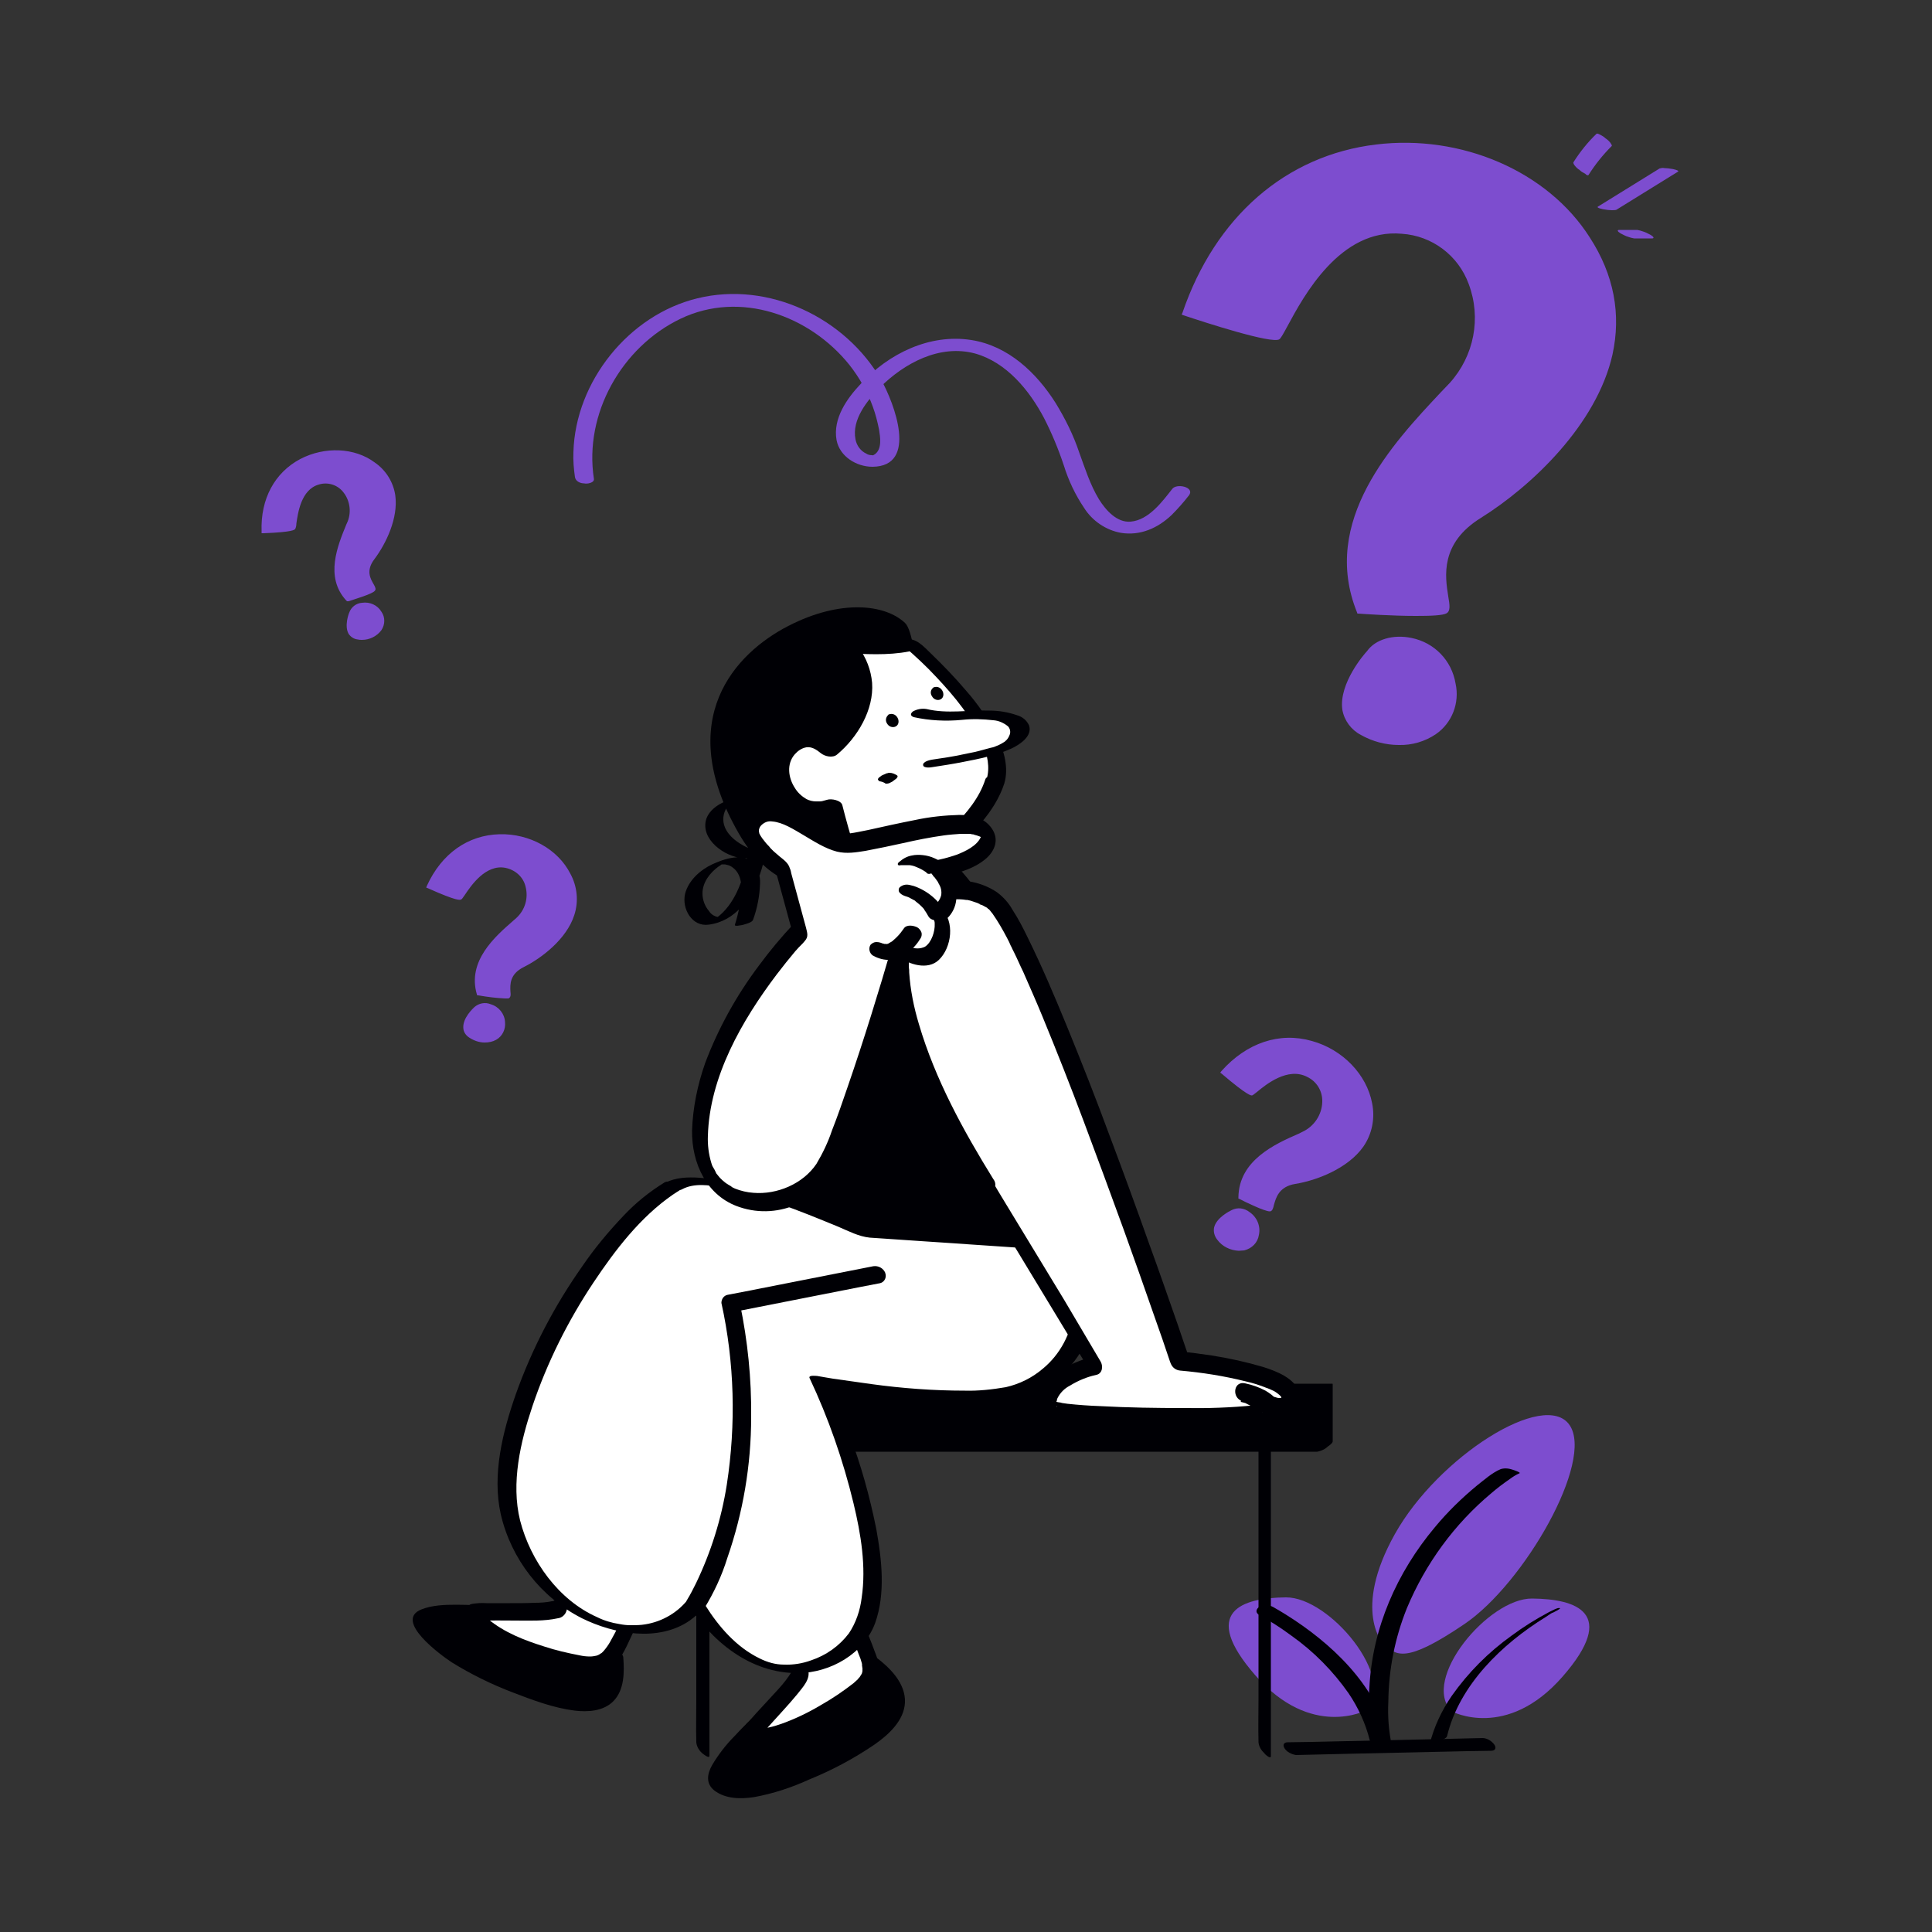
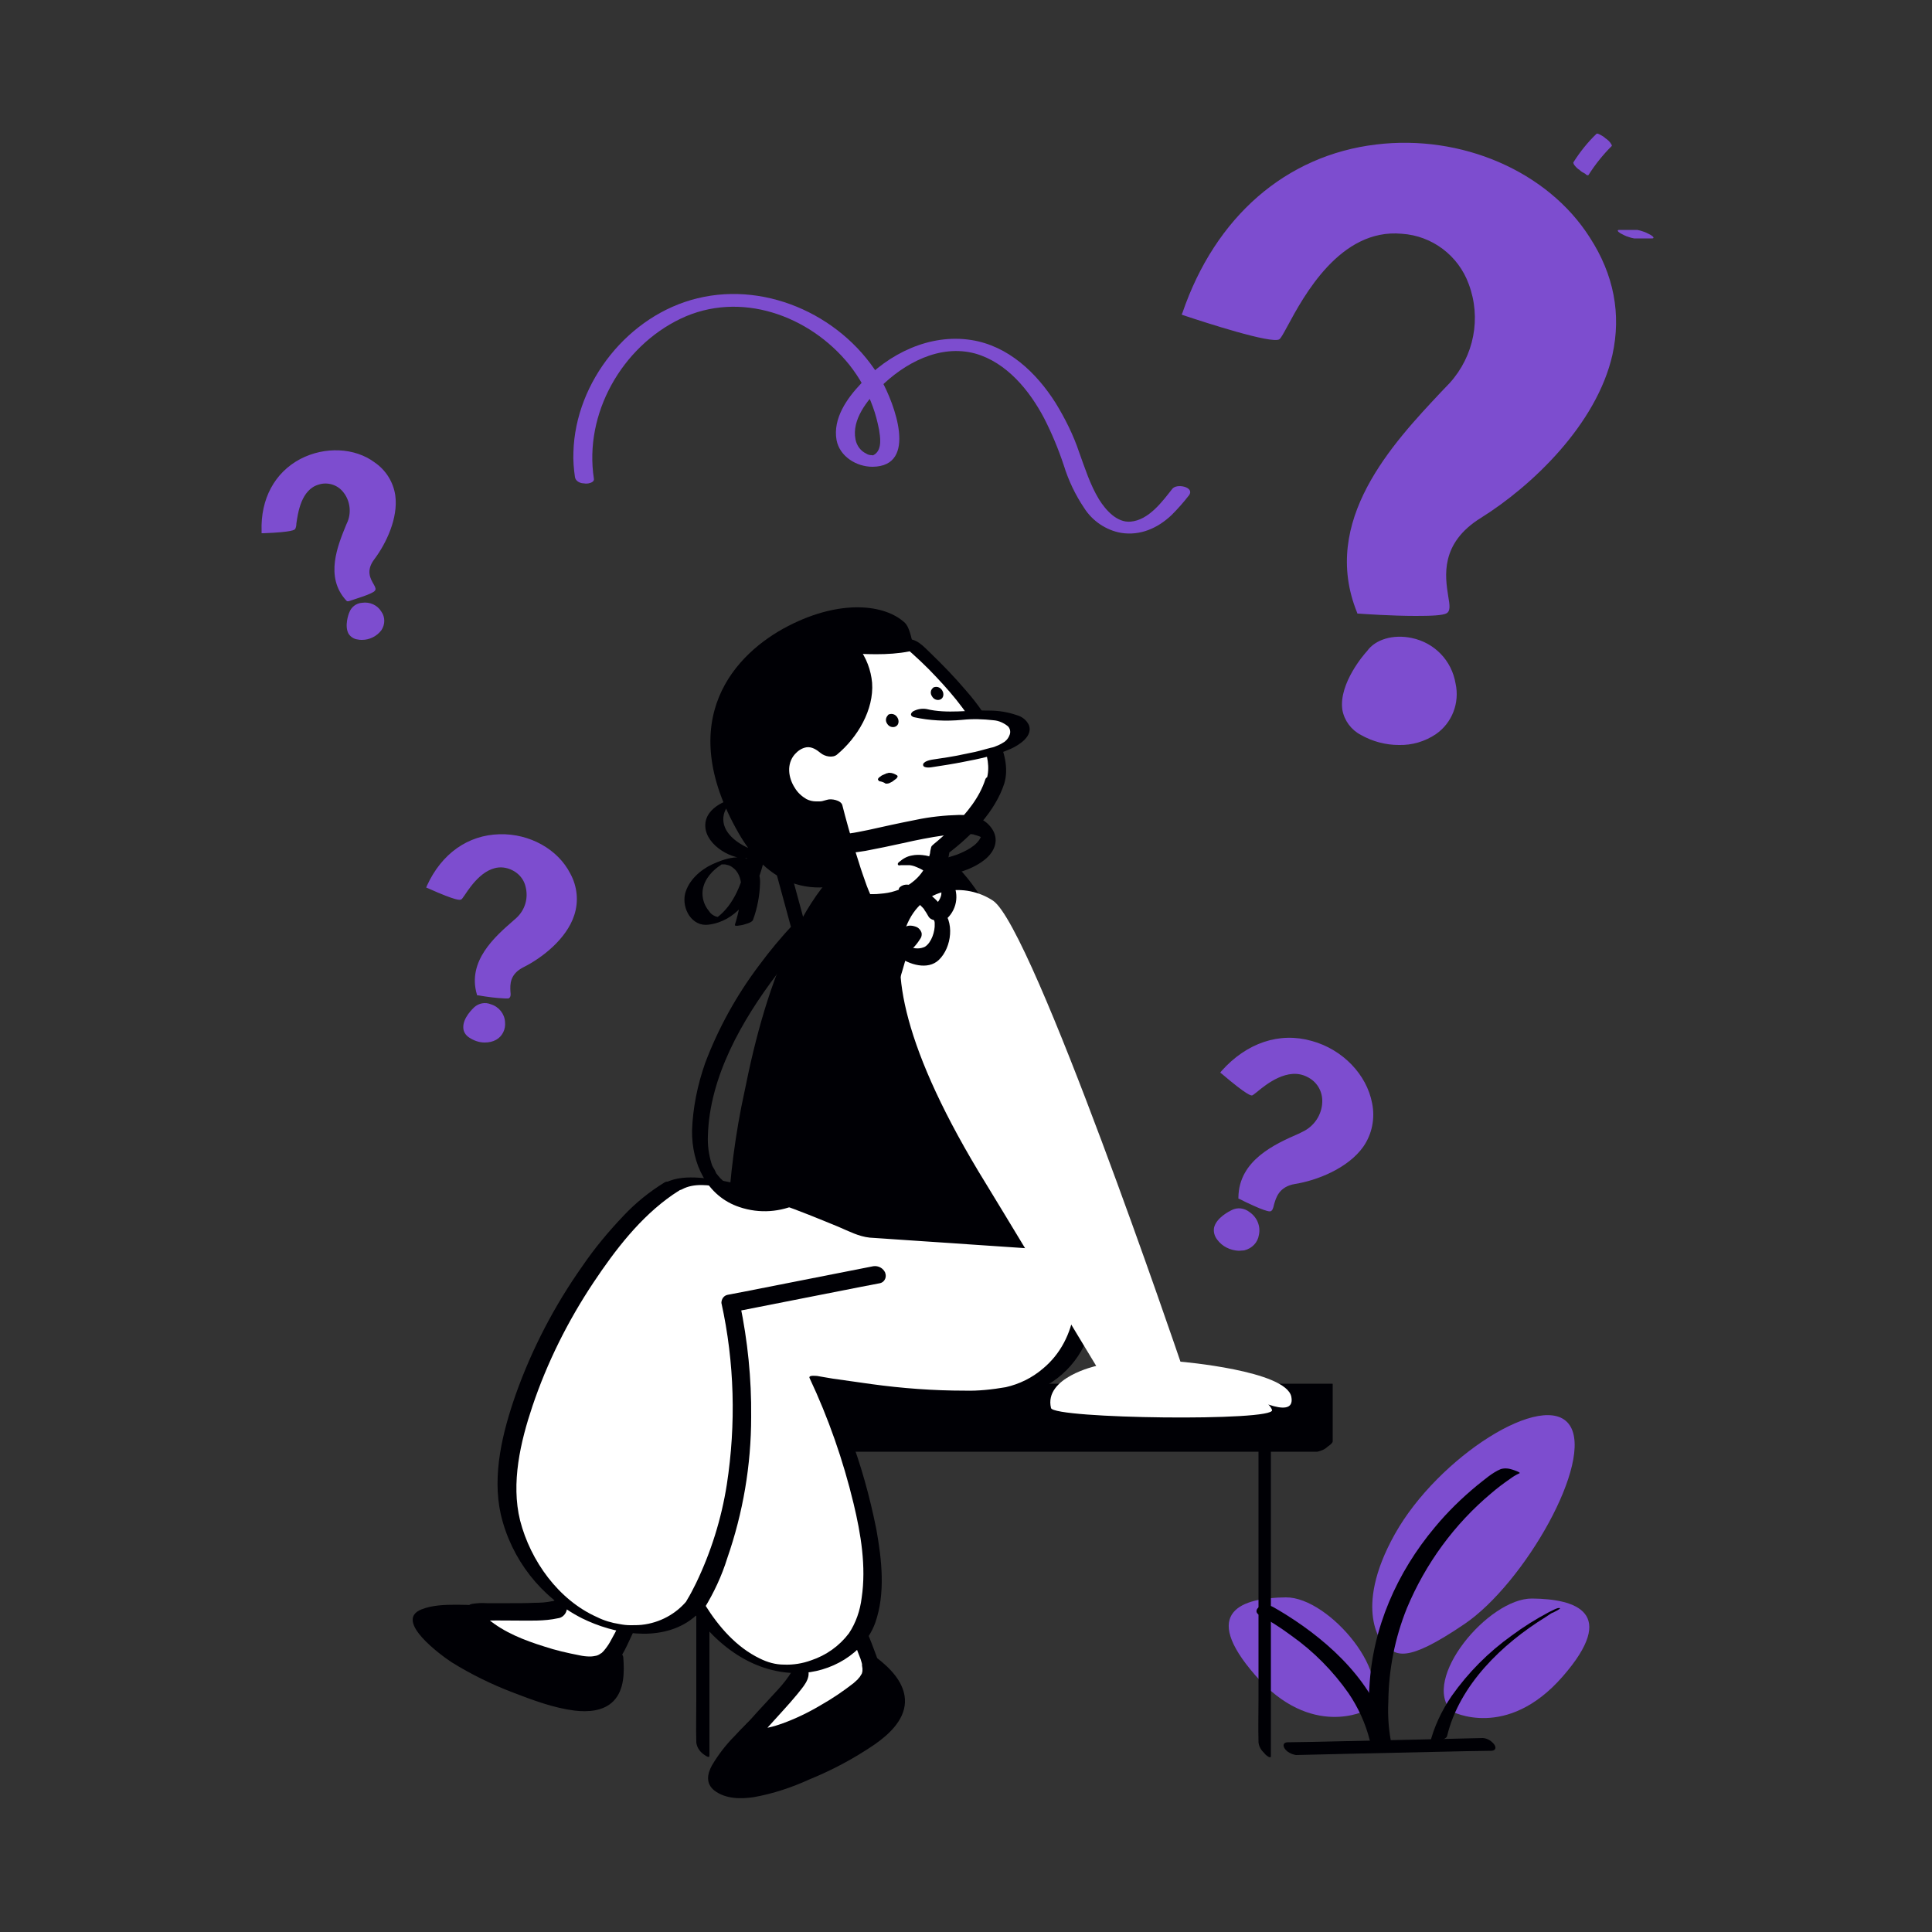
<svg xmlns="http://www.w3.org/2000/svg" transform="scale(1)" version="1.1" id="dmYUitE7WX" x="0px" y="0px" viewBox="0 0 500 500" xml:space="preserve" class="pbimage_pbimage__wrapper__image__0LEis false">
  <rect x="0" y="0" width="500" height="500" fill="#333333" stroke="none" />
  <title>Question</title>
  <style type="text/css"> .st0{fill:#59BE4C;} .st1{fill:#000005;} .st2{fill:#FFFFFF;}
 .st2{fill:#FFFFFF;}
 .st1{fill:#000005;}
 .st0{fill:#7d4dcf;}</style>
  <g id="plant">
    <path class="st0" d="M358.1,425.6c0,0-8.3-8.6,2.9-28.6s38.8-37.5,45.2-28.2s-11.7,41-27.2,51.5S361.4,428.3,358.1,425.6z" fill="#7d4dcf" />
    <path class="st0" d="M353.6,442.6c0,0-14.2,7.6-28.7-9s-3.4-20.1,7.9-20.2S361.6,434.4,353.6,442.6z" fill="#7d4dcf" />
    <path class="st1" d="M388.4,380.2c-2.2,0.9-4.3,2.8-6.1,4.2c-4,3.3-7.7,6.9-11,10.9c-9.8,11.7-16.1,26-16.9,41.3   c-0.4,4.8-0.1,9.7,0.8,14.5c0.3,1.2,5,0.9,5,0.7c-0.8-3.8-1.1-7.6-0.9-11.5c0.1-8.3,1.7-16.4,4.8-24.1   c4.8-11.5,12.3-21.8,21.9-29.8c1.5-1.3,3.1-2.5,4.7-3.6c0.8-0.6,1.6-1.1,2.5-1.5c0.6-0.2-1.6-0.9-1.6-0.9   C390.5,380,389.4,379.9,388.4,380.2L388.4,380.2z" fill="#000005" />
    <path class="st1" d="M325.8,417.9c2.9,1.6,5.7,3.4,8.4,5.4c5.8,4.1,10.8,9.2,14.8,14.9c2.5,3.7,4.4,7.8,5.5,12.2   c0.4,1.8,5.4,1.6,4.9-0.6c-3.4-13.9-15-24.7-26.7-32c-1-0.6-2.1-1.3-3.2-1.9c-1.1-0.6-2.4-0.7-3.5-0.1   C325.1,416.3,324.8,417.3,325.8,417.9L325.8,417.9z" fill="#000005" />
    <path class="st0" d="M375.7,442.9c0,0,14.2,7.6,28.7-9s3.4-20.1-7.9-20.2S367.6,434.7,375.7,442.9z" fill="#7d4dcf" />
    <path class="st1" d="M400.9,417.2c-3.4,1.8-6.6,3.8-9.7,6.1c-6,4.3-11.2,9.5-15.5,15.6c-2.6,3.8-4.6,8-5.7,12.5   c0,0,2.2-0.7,2.4-0.8c0.5-0.2,2-0.7,2.1-1.3c3.2-13.3,14.3-23.9,25.5-30.8l1.2-0.8l0.5-0.3c0.5-0.3-0.3,0.2,0.1,0s1.4-0.7,0.4-0.2   c0.2-0.1,1.8-0.9,1.5-1C403.2,415.9,401.4,417,400.9,417.2L400.9,417.2z" fill="#000005" />
    <path class="st1" d="M335.4,454.2l17-0.4l27.2-0.6l6.3-0.1c1,0,1.4-0.6,0.9-1.5c-0.7-1-1.8-1.7-3-1.8l-17,0.4l-27.2,0.6l-6.3,0.1   c-1,0-1.4,0.6-0.9,1.5C333,453.4,334.2,454,335.4,454.2L335.4,454.2z" fill="#000005" />
  </g>
  <g id="question">
    <g id="question-mark">
      <path class="st0" d="M68.1,137.4c0,0,7.4-0.3,7.8-0.9s0.3-10,6.4-11.7s10.3,5,8.1,10.2s-6.2,13.8-0.5,20c0,0,6-1.8,6.6-2.6    s-3.6-3.7-0.2-8.2s10.1-17,0.2-24.3S67.5,118.4,68.1,137.4z" />
      <path class="st0" d="M89.8,155.6l-0.2-0.2c-5.6-6.1-2.2-14.2,0-19.6l0.4-0.9c1-2.6,0.5-5.6-1.3-7.7c-1.5-1.8-4-2.5-6.2-1.8    c-4.6,1.3-5.4,7.4-5.8,10.1c0,0.5-0.1,1-0.3,1.4c-0.2,0.2-0.5,0.8-8.2,1.1h-0.5v-0.5c-0.3-8.4,3.4-15.2,10-18.7    c6.3-3.3,14.1-3,19.3,0.9c2.9,2,4.8,5.1,5.3,8.5c0.8,5.9-2.4,12.5-5.4,16.5c-2.3,3-1,5.1-0.2,6.5c0.4,0.7,0.7,1.3,0.3,1.7    c-0.6,0.8-5,2.1-6.8,2.7L89.8,155.6z M84.2,124.1c2,0,3.9,0.9,5.2,2.4c2.1,2.4,2.7,5.8,1.5,8.8l-0.4,0.9    c-2.1,5.1-5.3,12.7-0.4,18.3c2.1-0.6,4.1-1.3,6-2.2c-0.1-0.2-0.2-0.5-0.3-0.7c-0.8-1.4-2.4-4.1,0.3-7.6c2.9-3.8,6-10.1,5.2-15.7    c-0.5-3.2-2.2-6-4.9-7.8c-4.9-3.6-12.3-4-18.2-0.8c-6.2,3.2-9.6,9.5-9.5,17.3c2.3,0,4.7-0.3,7-0.7c0-0.1,0.1-0.6,0.1-0.9    c0.4-2.8,1.2-9.4,6.5-10.9C82.9,124.2,83.5,124.1,84.2,124.1z" />
      <path class="st0" d="M90.8,158.6c0,0-2.2,5.7,1.8,6.4s7.7-2.9,5.6-6.4S91.4,156.4,90.8,158.6z" />
      <path class="st0" d="M93.7,165.6c-0.4,0-0.7,0-1.1-0.1c-1-0.1-1.9-0.7-2.4-1.5c-1.1-2,0-5.1,0.2-5.5c0.5-1.4,1.8-2.4,3.3-2.5    c2-0.3,4,0.6,5,2.3c1,1.4,1,3.3,0,4.8C97.5,164.7,95.6,165.6,93.7,165.6z M94.5,156.9c-0.2,0-0.4,0-0.7,0c-1.1,0.1-2,0.8-2.5,1.8    v0.1c0,0-1.2,3-0.2,4.6c0.4,0.6,1,1,1.7,1.1c1.9,0.3,3.9-0.4,5-2c0.8-1.1,0.8-2.6,0-3.7C97.1,157.6,95.8,156.9,94.5,156.9    L94.5,156.9z" />
      <path class="st0" d="M316.6,277.5c0,0,6.5,5.7,7.4,5.5s8.2-8.2,14.7-4.8s4.7,12.4-1.2,15.1s-16.2,6.8-16.3,16.6    c0,0,6.6,3.2,7.6,3.1s-0.1-6,6.5-7.1s22.1-6.3,19.5-20.4S331.2,260.9,316.6,277.5z" />
      <path class="st0" d="M328.6,313.5c-1.3,0-6.3-2.4-7.8-3.2l-0.3-0.1v-0.3c0.1-9.6,9.4-13.8,15.6-16.5l1-0.5c3-1.4,5-4.4,5.1-7.7    c0.1-2.8-1.4-5.3-3.9-6.5c-5-2.6-10.6,1.9-13,3.9c-0.8,0.6-1.1,0.9-1.3,0.9s-1,0.2-7.8-5.6l-0.4-0.3l0.3-0.4    c6.5-7.3,15-10.2,23.4-7.8c8,2.2,14.2,8.7,15.6,16.1c0.8,3.9,0,8-2.3,11.3c-4,5.6-12,8.7-17.6,9.6c-4.3,0.7-5,3.7-5.5,5.4    c-0.2,0.9-0.4,1.6-1,1.7L328.6,313.5z M321.6,309.6c2.2,1.2,4.6,2.2,7,2.9c0.1-0.3,0.2-0.6,0.3-0.9c0.5-1.9,1.3-5.4,6.3-6.2    c5.5-0.9,13.2-3.9,17-9.2c2.2-3.1,2.9-6.9,2.1-10.6c-1.3-7-7.3-13.2-14.9-15.3c-7.9-2.2-15.9,0.4-22,7.1c2,1.9,4.2,3.5,6.5,5    c0.2-0.1,0.5-0.4,0.9-0.7c2.6-2.1,8.5-7,14.1-4c2.8,1.4,4.5,4.3,4.4,7.5c-0.1,3.7-2.3,7-5.7,8.6l-1.1,0.5    C330.7,296.9,321.9,300.9,321.6,309.6L321.6,309.6z" />
      <path class="st0" d="M318.9,313.6c0,0-6.5,3-3.5,6.9s8.9,3.6,9.8-1S321.2,312.1,318.9,313.6z" />
      <path class="st0" d="M320.6,323.7c-2.2-0.1-4.3-1.1-5.6-2.9c-0.7-0.9-1-2-0.8-3.1c0.6-2.6,4.1-4.3,4.5-4.5    c1.5-0.8,3.3-0.6,4.7,0.5c1.9,1.3,2.9,3.6,2.4,5.9c-0.3,2-1.8,3.5-3.8,4C321.5,323.6,321.1,323.7,320.6,323.7z M320.4,313.7    c-0.4,0-0.9,0.1-1.2,0.3h0c0,0-3.4,1.6-3.9,3.8c-0.2,0.8,0,1.7,0.6,2.3c1.3,1.9,3.6,2.8,5.9,2.4c1.6-0.3,2.7-1.6,3-3.2    c0.4-1.9-0.3-3.8-1.9-4.9C322.1,314,321.3,313.7,320.4,313.7L320.4,313.7z" />
      <path class="st0" d="M111.1,229.4c0,0,7.4,3.3,8.1,2.9s5-9.5,11.8-8.2c6.8,1.3,7.6,9.8,3,13.8s-12.7,10.4-10.1,19.2    c0,0,6.7,1.1,7.6,0.7s-1.7-5.4,3.8-8.1s18-11.6,11.9-23.4S119.7,210.7,111.1,229.4z" />
      <path class="st0" d="M130.7,258.4c-2.3-0.1-4.6-0.4-6.9-0.8l-0.3,0l-0.1-0.3c-2.5-8.6,4.7-14.9,9.4-19l0.8-0.7    c2.3-2.1,3.2-5.2,2.4-8.2c-0.6-2.5-2.7-4.3-5.2-4.8c-5.1-1-8.9,4.6-10.5,7c-0.6,0.8-0.7,1.1-1,1.2s-0.9,0.5-8.5-2.9l-0.5-0.2    l0.2-0.5c3.8-8.3,10.6-13.1,18.8-13.3c7.8-0.2,15.1,3.9,18.3,10.2c1.8,3.3,2.2,7.2,1,10.8c-2,6.1-8.3,11-13.1,13.4    c-3.6,1.8-3.5,4.5-3.4,6.3c0.1,0.9,0.1,1.5-0.5,1.8C131.3,258.4,131,258.4,130.7,258.4z M124.3,256.7c2.3,0.5,4.6,0.7,7,0.7    c0-0.3,0-0.6,0-0.9c-0.1-1.8-0.3-5.1,3.9-7.2c4.6-2.3,10.7-7,12.6-12.8c1.1-3.3,0.7-6.9-0.9-10c-3.1-5.9-10-9.8-17.4-9.6    c-7.6,0.2-14,4.6-17.7,12.3c2.3,1.1,4.7,2,7.2,2.7c0.1-0.2,0.4-0.5,0.6-0.9c1.7-2.6,5.8-8.5,11.5-7.4c2.9,0.5,5.3,2.6,6,5.5    c0.9,3.3-0.2,6.9-2.7,9.2l-0.8,0.7C129,242.9,122.2,248.9,124.3,256.7z" />
      <path class="st0" d="M123,261c0,0-4.9,4.4-1.3,7.1s8.9,0.9,8.5-3.6S124.6,259.1,123,261z" />
      <path class="st0" d="M125.4,269.8c-1.4,0-2.8-0.5-4-1.3c-0.9-0.6-1.5-1.5-1.5-2.6c-0.1-2.5,2.5-4.9,2.8-5.2    c1.2-1.1,2.9-1.4,4.3-0.8c2.1,0.6,3.6,2.5,3.7,4.6c0.2,1.9-0.7,3.7-2.3,4.6C127.5,269.6,126.5,269.8,125.4,269.8z M125.4,260.6    c-0.7,0-1.5,0.2-2,0.8l0,0c0,0-2.6,2.4-2.5,4.4c0.1,0.8,0.5,1.4,1.1,1.9c1.7,1.3,4,1.5,5.9,0.5c1.3-0.7,2-2.2,1.8-3.6    C129.6,262.3,127.7,260.5,125.4,260.6L125.4,260.6z" />
    </g>
    <g id="question-big">
      <g id="Question-big-2">
        <path class="st0" d="M306.5,81.2c0,0,22.5,7.5,24.3,6.2s12-29.3,32.1-27.4s24.9,26.4,12.7,39.4s-33.9,34-23.9,58.9     c0,0,20,1.4,22.5-0.1s-6.5-15.1,8.9-24.7s49.1-39.1,28-71.9S326,24.1,306.5,81.2z" />
        <path class="st0" d="M366.4,159.4c-6.1,0-13.5-0.5-14.8-0.6h-0.3l-0.1-0.3c-9.6-23.7,9.3-43.8,21.8-57.1l2.2-2.3     c6.3-7,8.2-16.8,4.9-25.6c-2.7-7.4-9.5-12.5-17.3-13c-16-1.5-25.5,16.3-29.6,23.9c-1.2,2.2-1.7,3.1-2.1,3.4     c-1.9,1.3-19.4-4.4-24.8-6.2l-0.5-0.2L306,81c8.5-24.9,26.8-40.8,50.1-43.6c22.1-2.7,44.4,6.9,55.3,24c6.3,9.7,8.2,19.9,5.9,30.4     c-4.1,18.1-20.9,34-34,42.2c-10.7,6.6-9.3,15.2-8.5,20.3c0.4,2.3,0.6,3.8-0.4,4.4S370.2,159.4,366.4,159.4z M352,157.9     c8,0.5,20.2,0.9,21.9-0.1c0.4-0.2,0.2-1.9-0.1-3.4c-0.8-5-2.3-14.3,8.9-21.3c13-8.1,29.6-23.8,33.6-41.6     c2.3-10.2,0.4-20.1-5.8-29.6c-10.8-16.7-32.6-26.2-54.4-23.5c-22.8,2.8-40.6,18.2-49.1,42.5c10.7,3.5,22.2,6.8,23.4,6.1     c0.7-1,1.3-2,1.8-3.1c4.2-7.8,14-26,30.6-24.4c8.2,0.6,15.3,5.9,18.2,13.6c3.4,9.1,1.4,19.4-5.1,26.6l-2.2,2.3     C361.5,115.1,343,134.8,352,157.9z" />
        <path class="st0" d="M354.2,168.8c0,0-13.1,14.4-1.7,21s26.2-0.1,23.8-12.8S358.4,162.6,354.2,168.8z" />
        <path class="st0" d="M362,192.8c-3.4,0-6.8-0.9-9.8-2.6c-2.5-1.3-4.3-3.7-4.8-6.5c-1-6.9,5.9-14.7,6.4-15.2     c2.1-3,6.7-4.4,11.5-3.4c5.9,1.2,10.4,5.8,11.4,11.8c1.1,5-0.9,10.2-5.1,13.1C368.8,191.9,365.4,192.9,362,192.8z M362.2,165.8     c-3.2,0-6.1,1.2-7.5,3.3v0.1c-0.1,0.1-7.2,7.9-6.2,14.4c0.4,2.5,2,4.6,4.3,5.8c5.9,3.4,13.3,3.4,18.3-0.2     c3.9-2.7,5.7-7.5,4.6-12.1c-0.9-5.5-5.2-9.9-10.6-11C364.1,165.8,363.1,165.7,362.2,165.8L362.2,165.8z" />
      </g>
    </g>
    <path class="st0" d="M411.1,45.3c1.7-2.7,3.7-5.2,6-7.5c0.2-0.2-0.3-0.7-0.3-0.8c-0.4-0.5-0.8-0.9-1.3-1.2c-0.4-0.4-0.9-0.7-1.5-1   c-0.2-0.1-0.6-0.3-0.8-0.2c-2.3,2.2-4.3,4.7-6,7.4c-0.1,0.2,0.2,0.7,0.3,0.8c0.4,0.5,0.8,0.9,1.3,1.2c0.4,0.4,0.9,0.7,1.5,1   C410.4,45.2,410.9,45.5,411.1,45.3L411.1,45.3z" />
-     <path class="st0" d="M418.3,54.3l16-9.9c0.4-0.3-1.5-0.7-1.7-0.7c-0.6-0.1-1.3-0.2-1.9-0.2c-0.4-0.1-0.8,0-1.2,0.1l-16,9.9   c-0.4,0.3,1.5,0.7,1.7,0.7c0.6,0.1,1.3,0.2,1.9,0.2C417.6,54.4,418,54.4,418.3,54.3L418.3,54.3z" />
    <path class="st0" d="M422.9,61.7h4.6c0.2,0,0.5,0,0.4-0.3c-0.1-0.1-0.2-0.3-0.3-0.3c-0.2-0.2-0.4-0.3-0.6-0.4   c-0.6-0.3-1.1-0.6-1.8-0.8c-0.5-0.2-1-0.3-1.5-0.4h-4.6c-0.2,0-0.5,0-0.4,0.3c0.1,0.1,0.2,0.3,0.3,0.3c0.2,0.2,0.4,0.3,0.6,0.4   c0.6,0.3,1.1,0.6,1.8,0.8C421.9,61.5,422.4,61.6,422.9,61.7z" />
    <path class="st0" d="M153.7,123.9c-2.6-16.8,7.2-34.1,22.4-41.4c15.4-7.4,33.4-0.9,43.7,11.9c2.6,3.3,4.7,7,6.1,10.9   c0.7,1.9,1.2,3.9,1.6,5.9c0.3,1.9,0.8,4.9-1,6.3c-0.1,0.1-0.5,0.3-0.5,0.3c-0.4,0.2-0.3,0.1-0.1,0c-0.7,0.2,0.2,0-0.2,0   c-0.5,0-1.1-0.1-1.5-0.4c-1.5-0.7-2.5-2.1-2.8-3.7c-1-5.1,3-10,6.3-13.4c6.3-6.3,15.5-11.3,24.7-8.8c8.1,2.3,14,9.5,17.8,16.7   c2,3.9,3.7,8,5.1,12.2c1.2,3.9,3,7.7,5.3,11.1c2.1,3.3,5.6,5.7,9.5,6.4c5,0.8,9.5-1.2,13.1-4.6c1.6-1.6,3.1-3.3,4.5-5.1   c1.6-2.1-3.1-3.2-4.3-1.7c-2.6,3.3-6.1,8.1-10.8,8.5c-3.5,0.3-6.4-2.9-8.2-5.8c-2.3-3.8-3.6-8-5.1-12.1c-1.5-4.5-3.6-8.7-6.1-12.8   c-5-7.9-12.3-14.8-21.8-16.3c-10.8-1.7-21.4,3.5-28.6,11.3c-3.6,3.8-7.3,9-6.3,14.6c0.8,4.2,5.1,6.9,9.3,6.9   c11.9-0.1,5.6-16.5,2.3-22.4c-9.3-16.2-29.2-25.7-47.6-21.2c-17.8,4.3-31.6,21.6-32.1,39.8c-0.1,2.2,0.1,4.4,0.4,6.5   c0.2,1.1,1.4,1.6,2.4,1.6C151.8,125.3,153.9,125,153.7,123.9L153.7,123.9z" />
  </g>
  <g id="character">
    <path class="st1" d="M328.9,454.5v-79.3c0-3.7,0.2-7.4,0-11c0-0.1,0-0.1,0-0.2c0-1.2-1.6-3.8-3-3.8H182.6c-0.6-0.1-1.3-0.1-1.9,0   h-0.2c-0.2,0-0.3,0.1-0.3,0.3v79.3c0,3.7-0.1,7.4,0,11v0.1c0.1,1.1,0.7,2.1,1.5,2.8c0.1,0.1,1.9,1.6,1.9,0.7v-89.1   c0-0.3,0.1-1,0-1.2c0,0,0-0.1,0-0.2l-0.3,0.3h139.5c1.9,0,3.8,0.1,5.7,0h0.2l-3-3.8v79.3c0,3.7-0.1,7.4,0,11v0.2   c0.1,1.1,0.7,2.1,1.5,2.8C327.2,453.9,328.9,455.4,328.9,454.5L328.9,454.5z" />
    <rect class="st1" x="164.6" y="359.5" width="178.2" height="14.6" />
    <path class="st1" d="M344.7,372.7H167.8c-0.3,0-0.7,0-1,0c-0.5,0.1-0.1-0.1-0.1,0.2c0.1-1.4,0.1-2.9,0-4.3v-10.2l-4,2.7h176.9   c0.3,0,0.7,0,1,0c0.5-0.1,0.1,0.1,0.1-0.2c-0.1,1.4-0.1,2.9,0,4.3v10.2c0,0.7,1.6-0.2,1.9-0.4c0.5-0.3,2.3-1.3,2.3-2v-14.7   c0-0.1,0-0.2-0.1-0.2c0,0-0.1,0-0.1,0h-171c-2.3,0-4.6,0-7,0h-0.3c-0.8,0.1-1.6,0.5-2.2,1c-0.4,0.3-1.8,1.1-1.8,1.7v14.6   c0,0.2,0,0.2,0.2,0.3h171c2.3,0,4.6,0,7,0h0.3c1-0.2,2-0.6,2.8-1.4C343.8,374.2,345.4,372.7,344.7,372.7z" />
    <path class="st1" d="M278.1,323c0,0-14.5-107.8-47.3-103.4s-42.2,96-40,101S271,335.3,278.1,323z" />
    <path class="st1" d="M280.4,322.1c-0.8-5.8-1.8-11.5-2.9-17.3c-2.3-12.5-5.2-24.9-8.8-37.1c-3.7-12.4-8.1-25.2-15.2-36.1   c-5.1-7.9-12.9-15.6-23.1-13.8c-11.9,2.1-19.7,13.4-24.7,23.5c-6.4,12.9-10.2,27.1-13,41.1c-2.4,10.9-3.8,22.1-4.4,33.2   c-0.1,1.5-0.1,3,0,4.5c0,1,0.3,1.9,1,2.5c1.1,0.8,2.3,1.3,3.5,1.7c2,0.6,4,1.1,6,1.6c13.4,2.7,26.9,4.3,40.5,4.8   c6.9,0.4,13.9,0.3,20.8-0.2c5-0.4,10.5-1,15.1-3.2c1.9-0.8,3.5-2.1,4.6-3.8c0.5-0.9,0.7-2-0.5-2.4c-1.2-0.2-2.5,0.3-3.2,1.3   c-0.1,0.1-0.2,0.3-0.2,0.4c-0.3,0.4-0.3,0.2,0,0c-0.1,0.1-0.2,0.2-0.4,0.4c-0.3,0.3-0.7,0.3,0,0c-0.3,0.2-0.6,0.4-1,0.6   c-0.6,0.4,0.2-0.1,0,0s-0.5,0.2-0.7,0.3c-0.4,0.2-0.9,0.4-1.3,0.5l-0.7,0.2c-0.1,0-0.6,0.2,0,0l-0.5,0.1c-1.2,0.3-2.3,0.6-3.5,0.8   c-6,1-12,1.4-18.1,1.2c-13.8-0.1-27.6-1.3-41.3-3.5c-4.6-0.6-9.1-1.7-13.6-3c-0.3-0.1-0.6-0.2-0.9-0.4l-0.4-0.2   c-0.4-0.2,0.4,0.2,0,0c-0.2-0.1-0.4-0.2-0.6-0.3c-0.4-0.2-0.2-0.2-0.1,0c-0.3-0.4,0,0.2,0,0.1c0-0.1,0-0.3-0.1-0.4   c-0.1-0.4-0.1-0.9-0.1-1.4c0-0.2,0-1.1,0-0.5v-1.1c0-0.8,0-1.7,0.1-2.5c0.1-2.1,0.3-4.3,0.5-6.4c0.5-5.7,1.3-11.4,2.2-17   c2.3-13.6,5.4-27.2,10.5-40.1c2.2-5.9,5.1-11.6,8.5-16.8c0.8-1.2,1.6-2.3,2.5-3.4c0.2-0.3,0.5-0.6,0.7-0.8s-0.4,0.4,0,0l0.3-0.4   c0.4-0.5,0.9-1,1.4-1.4s0.9-0.9,1.4-1.3l0.7-0.6c0.1-0.1,0.6-0.5,0,0l0.4-0.3c1-0.7,2-1.4,3.1-2c-0.7,0.4,0.2-0.1,0.3-0.1l0.8-0.3   c0.6-0.2,1.1-0.4,1.7-0.6c-0.7,0.2,0.2-0.1,0.4-0.1s0.6-0.1,0.8-0.2c0.6-0.1,1.2-0.2,1.8-0.3c-0.7,0.1,0.1,0,0.3,0s0.5,0,0.7,0   c0.5,0,1,0.1,1.5,0.1s-0.2-0.1,0.3,0l0.7,0.1c0.5,0.1,1,0.3,1.5,0.4s0.9,0.3,1.3,0.5s-0.1-0.1,0.4,0.2l0.8,0.4   c0.9,0.5,1.8,1.1,2.6,1.8c1.8,1.4,3.4,2.9,4.7,4.7c7.6,9.3,12.1,21.1,15.8,32.3c4,12.4,7.3,24.9,9.8,37.7c1.5,7.6,2.9,15.3,4.1,23   c0.1,0.4,0.1,0.8,0.2,1.1C276.2,326.3,280.7,324.2,280.4,322.1z" />
    <path class="st1" d="M141.1,420.4l-8.3-2.8c0,0-24.5-2.7-24.1,2.8s11.7,12.2,27.9,17.9s23.9,2.8,22.6-10.9L141.1,420.4z" />
    <path class="st1" d="M139.7,418.8l-7.7-2.6c-1.4-0.4-2.8-0.5-4.2-0.5c-3.2-0.2-6.5-0.4-9.7-0.4c-3,0-6.2,0.1-9,1.2   c-7.4,2.9,5.2,12,7.8,13.7c5,3.1,10.3,5.7,15.8,7.8c5.2,2,10.5,4,16,4.7c3.4,0.4,7.5,0.2,10.1-2.5c2.8-2.9,2.8-7.5,2.5-11.3   c-0.1-1.1-2.1-2.5-3-2.9l-18.1-7c-0.8-0.3-1.1,0-0.6,0.7c0.7,1,1.6,1.8,2.7,2.2l18.1,7l-3-2.9c0.3,3.3,0.3,7.1-1.6,10   c-1.7,2.4-4.5,3.3-7.4,3.4c-4.3,0.1-8.7-1.2-12.8-2.6c-5.5-1.9-10.9-4.2-16.1-6.9c-2-1-3.8-2.2-5.6-3.5c-0.9-0.7-1.8-1.5-2.4-2.5   c-0.5-0.7-0.8-1.7-0.7-2.6c0.2-0.8,1.1-1.3,1.8-1.6c2.6-1,5.6-1.1,8.3-1.1c3.1-0.1,6.2,0,9.3,0.3c1.2,0.1,2.3,0.2,3.5,0.3   c0.3,0,0.6,0,0.8,0.1s-0.4-0.1,0.1,0.1c2.6,1.1,5.4,1.8,8,2.7c1,0.4,0.1-1-0.1-1.3C141.8,419.9,140.8,419.2,139.7,418.8z" />
    <path class="st2" d="M147.1,398.4c0,0-0.3,15.9-2.2,17.8s-24.3,0.3-22,1.5c1.7,0.9,4.4,6.3,18.8,10.6c14.7,4.4,14.8,2.5,16.8-0.1   s9.6-20.1,9.6-20.1L147.1,398.4z" />
    <path class="st1" d="M145.6,397.2c-0.1,3.1-0.2,6.3-0.5,9.4c-0.1,2-0.4,4-0.8,6c-0.1,0.3-0.2,0.6-0.3,1s0,0-0.1,0.2l-0.2,0.3   c-0.2,0.3,0.1,0-0.2,0.1c-0.2,0.1-0.4,0.2-0.7,0.2c-1.4,0.3-2.9,0.4-4.4,0.4c-2.1,0.1-4.3,0.1-6.4,0.1s-4,0-6.1,0   c-1.3-0.1-2.6,0-3.8,0.2c-2.4,0.5-0.1,4,1.1,4.8c-0.1-0.1-0.4-0.2,0,0s-0.2-0.2,0.1,0.1l1.2,1.1c3.4,3.1,7.3,5.6,11.6,7.3   c3.6,1.4,7.3,2.6,11,3.5c2.3,0.7,4.6,1.1,7,1.3c1.2,0.1,2.4-0.1,3.5-0.7c0.7-0.6,1.4-1.2,1.9-2c2.1-2.7,3.4-6.1,4.9-9.2   c1.6-3.5,3.2-7,4.7-10.6l0.3-0.6c0.5-1.6-0.3-3.4-1.8-4.2l-18.3-8.5l-2.7-1.2c-1-0.5-1.2,0.9-1.1,1.5c0.2,1.2,0.9,2.3,1.9,2.9   l18.3,8.5l2.7,1.2l-1.8-4.2c-2.7,6.3-5.3,12.8-8.7,18.8c-0.5,0.9-1.1,1.7-1.7,2.4l-0.4,0.4c-0.3,0.3,0,0-0.3,0.2   c-0.4,0.3-0.8,0.5-1.2,0.6c-0.5,0.1-1,0.2-1.6,0.2c-0.9,0-1.8-0.1-2.7-0.3c-3.1-0.6-6.2-1.3-9.2-2.3c-5.1-1.6-10.3-3.6-14.5-7.1   c-0.3-0.2-0.6-0.5-0.9-0.8s-0.3-0.3-0.1-0.1l-0.4-0.4l-1.1-1c-0.4-0.4-0.7-0.7-1.2-1c-0.2-0.1-0.3-0.2-0.5-0.3   c0.8,0.3,0.7,1.4,1,2.1l0.7,1.9l-0.2,0.2c0,0,0.5-0.1,0.1-0.1c3.2-0.2,6.5-0.1,9.7-0.1c3.6,0,7.4,0.2,11-0.6c1-0.1,1.9-0.9,2.2-1.9   c0.5-1.6,0.9-3.3,1-5.1c0.5-3.9,0.7-7.8,0.8-11.6c0-0.3,0-0.5,0-0.8c0-1.2-0.6-2.4-1.6-3.2C146.3,395.8,145.6,396.2,145.6,397.2z" />
    <path class="st1" d="M208,438.6l-7.7,4.2c0,0-18.5,16.3-14.2,19.7s16.9-0.4,32-8.5s18.2-15.8,7.2-24L208,438.6z" />
    <path class="st1" d="M206.1,437l-6.8,3.7c-1,0.6-2,1.4-2.8,2.2c-2.2,2.1-4.4,4.2-6.4,6.4c-2.2,2.2-4.2,4.8-5.8,7.5   c-1.3,2.3-1.7,4.8,0.6,6.6c2.9,2.2,6.8,2.2,10.2,1.7c5-0.9,9.8-2.5,14.4-4.6c5.9-2.4,11.5-5.4,16.8-9c3.6-2.5,7.7-6.2,7.9-10.9   c0.2-5-3.9-9-7.6-11.8c-0.6-0.5-2-1.2-2.8-0.7l-17.3,8.7c-2.4,1.2,1.2,4.4,3,3.5l17.3-8.7l-2.8-0.7c2.5,1.9,5.6,4.5,5.6,8   s-2.9,6.4-5.4,8.4c-4.4,3.6-9.7,6.1-14.8,8.5c-4.5,2.2-9.1,3.9-13.9,5.2c-1.7,0.4-3.4,0.7-5.1,0.8c-0.6,0-1.2,0-1.8-0.1   c-0.2,0-1-0.2-0.4-0.1c-0.2-0.1-1-0.3-0.4-0.1c-0.1-0.1-0.3-0.1-0.4-0.2c-0.3-0.2,0.5,0.4,0.1,0.1s0.2,0.2,0.2,0.2   c-0.3-0.3,0.3,0.4,0.1,0.2c0.2,0.3-0.1,0.2,0-0.1c-0.1,0.5,0-0.1,0-0.2c0-0.3,0.1-0.7,0.3-1c0.2-0.5,0.5-1,0.8-1.5   c2.8-4.8,7.1-8.8,11.1-12.6c0.9-1,1.9-1.8,3-2.5l7-3.8c1-0.6,0-2.1-0.6-2.5C208.4,436.8,207.1,436.6,206.1,437z" />
    <path class="st2" d="M195.7,419.3c0,0,11.6,11,11.7,13.6s-16.2,18.1-13.7,17.3c1.8-0.6,7.6,1,20.5-6.7c13.2-7.8,11.8-9.2,11.3-12.5   s-8.4-20.7-8.4-20.7L195.7,419.3z" />
    <path class="st1" d="M194.7,421C194.8,421.1,195,421.3,194.7,421l0.2,0.2l1.6,1.6c1.5,1.5,3,3.1,4.5,4.6c0.8,0.9,1.6,1.7,2.3,2.6   c0.3,0.4,0.6,0.7,0.9,1.1c0.1,0.2,0.2,0.3,0.4,0.5l0.2,0.3c-0.1-0.1-0.2-0.4-0.1-0.1s0.3,0.6,0.5,0.8c0.3,0.4,0-0.1,0-0.1   c0.1,0.4,0,0.1,0-0.2c0,0.3,0.1-0.6,0-0.3s0.1-0.2,0.1-0.1s-0.2,0.5-0.4,0.7c-1.9,3.2-4.6,5.7-7.1,8.5c-1.3,1.4-2.6,2.8-3.9,4.3   c-0.9,0.9-1.7,1.9-2.4,2.9c-1.1,2.2,1.2,4.6,3.4,3.9c0.3-0.1-0.5,0-0.2,0c0.1,0,0.2,0,0.2,0l0.7,0l1.7-0.1   c4.8-0.5,9.5-1.9,13.8-4.2c3.5-1.8,6.8-3.7,10-5.9c1.8-1.1,3.5-2.5,5-4c0.9-0.9,1.6-2.2,1.8-3.5c0.1-1.1,0-2.3-0.3-3.4   c0.1,0.6,0,0-0.1-0.4l-0.1-0.3c-0.1-0.3-0.2-0.6-0.3-0.9c-0.2-0.8-0.5-1.5-0.8-2.3c-0.8-2.2-1.7-4.4-2.6-6.5c-1.5-3.5-3-7-4.6-10.5   l-0.3-0.6c-0.5-1.1-1.8-1.7-3-1.5l-18.7,7.8l-2.7,1.1c-2.5,1.1,0,5.3,2.3,4.4l18.6-7.8l2.7-1.1l-3-1.5c1.4,3,2.7,6.1,4,9.1   c1,2.4,1.9,4.5,2.7,6.6c0.3,0.9,0.7,1.8,1,2.6c0.1,0.3,0.2,0.7,0.3,1c0,0.1,0.1,0.3,0.1,0.4s0,0.1,0,0.2c-0.2-0.6,0-0.2,0,0.2   l0.1,0.7c0.1,0.6,0-0.5,0,0.2c0,0.2,0,0.5,0,0.6c0.1,0.4,0.1-0.4,0-0.1c0,0.1-0.1,0.3-0.1,0.4c0,0.1-0.2,0.5,0,0.1s0,0.1-0.1,0.2   c-0.2,0.3-0.3,0.5-0.5,0.8s-0.1,0.1-0.1,0.1s-0.3,0.3-0.4,0.5c-0.4,0.4-0.8,0.7-1.1,1c-2.7,2.1-5.5,4-8.5,5.7   c-3.2,1.9-6.5,3.5-10.1,4.8c-2.2,0.8-4.4,1.3-6.7,1.4c-0.7,0-1.3,0.1-2,0.1c-0.2,0-0.5,0-0.7,0.1c-0.2,0-0.5,0.1-0.7,0.2h-0.1   c0.7-0.1,1.4,0,1.9,0.5l0.9,1c0-0.1,0.6,1.6,0.1,2c0,0,0.1-0.1,0.1-0.2s0.2-0.2,0.2-0.4l0.4-0.5l0.3-0.3c-0.3,0.4,0,0,0.1-0.1   c1-1.1,2-2.2,3-3.3c2.4-2.7,4.9-5.3,7.2-8.1c1.4-1.8,3.6-4,2.8-6.4c-0.6-1.5-1.4-2.9-2.5-4.1c-1.1-1.5-2.4-2.9-3.7-4.2   c-2.1-2.2-4.2-4.4-6.5-6.5c-0.8-0.8-2.1-0.8-2.8,0c-0.1,0.1-0.1,0.1-0.2,0.2C193.1,419,193.9,420.2,194.7,421z" />
    <path class="st2" d="M174.3,306.9c8.7-5,35,6.4,48.9,12.2l55,3.8c0,0,10.4,24.1-11,35.3c-12.7,6.7-55.4-1.3-55.4-1.3   s25.3,54,7.8,69.1c-11.6,10.1-28,7.4-39.5-11.1c-0.9,1.1-2,2.1-3.1,3c-11.8,9-36.9,1.4-44.5-23.6S153.5,318.8,174.3,306.9z" />
    <path class="st1" d="M176.5,307.8c3.1-1.7,7.1-1.1,10.2-0.5c5.1,1,10.1,2.4,14.9,4.2c5.2,1.8,10.3,3.9,15.4,6   c2.6,1.1,5.2,2.5,8.1,2.8L265,323l14.2,1l-3.4-1.5c4.5,10.5,3.3,24.1-5.9,31.7c-2.8,2.4-6.1,4-9.6,4.8c-3.5,0.6-7.1,1-10.6,0.9   c-8.1,0-16.2-0.6-24.2-1.7c-3.6-0.5-6.3-0.9-9.9-1.4c-1.4-0.2-2.8-0.5-4.1-0.7c-0.2,0-2.3-0.3-2,0.5c4.9,10.4,8.7,21.3,11.4,32.5   c1.9,7.9,3.3,16.3,2.1,24.4c-0.4,3.3-1.5,6.5-3.3,9.2c-2.5,3.3-5.9,5.7-9.8,7c-2.2,0.8-4.6,1.2-7,1.1c-2.2,0-4.3-0.6-6.3-1.6   c-6-2.9-10.6-8.2-14.1-13.8c-0.6-0.6-1.3-1.1-2.1-1.2c-0.5-0.1-2.1-0.6-2.5-0.1c-2.9,3.6-7.2,5.9-11.8,6.4c-1,0.1-2,0.1-3,0.1   c-0.9,0-1.8-0.1-2.8-0.3c-2-0.3-4-0.9-5.8-1.8c-9.9-4.4-17.2-14.5-19.9-25c-2.4-9.7,0.1-20.4,3.2-29.6c3.8-11.3,9.2-22.1,15.8-32   c5.6-8.4,12.1-16.9,20.5-22.7c0.8-0.5,1.6-1.1,2.4-1.5s-1.2-1.4-1.4-1.4c-0.8-0.3-2.3-0.8-3.1-0.3c-3.9,2.4-7.5,5.3-10.6,8.6   c-3.9,4.1-7.5,8.4-10.7,13.1c-7.2,10.2-13,21.3-17.2,33.1c-3.4,9.7-6.2,20.8-3.9,31.1c2.7,11.6,10.4,21.5,21,26.9   c8.3,4.1,19.8,6.2,27.9,0.6c1.4-1,2.7-2.2,3.8-3.5l-4.6-1.3c6.3,10.1,16.4,18.5,28.9,18.4c8.3-0.1,17-5,19.9-13   c2.7-7.6,1.7-16.4,0.3-24.2c-1.7-8.5-4-16.8-7.1-24.9c-1.1-3-2.3-5.9-3.5-8.9c-0.5-1.5-1.1-3-1.9-4.4l-0.1-0.2l-1.9,0.5   c12.4,2.5,25,3.9,37.6,4.2c7.1,0.1,14.9,0,21.2-3.7c7.3-4.3,11.8-12,12-20.5c0.2-4.9-0.7-9.8-2.5-14.4c-0.4-1-2.5-1.4-3.4-1.5   l-18.5-1.3l-29.6-2l-6.8-0.5l1.9,0.5c-6.9-2.9-13.9-5.9-21-8.4s-14.6-5-22.2-5.5c-2.9-0.2-6.2-0.1-8.8,1.3   c-0.8,0.4,1.2,1.4,1.4,1.4C174.3,307.8,175.7,308.3,176.5,307.8z" />
    <path class="st1" d="M182.3,416.2c2.5-4.1,4.5-8.4,5.9-12.9c4.1-11.8,6.2-24.1,6.2-36.6c0.1-9.9-0.9-19.7-2.9-29.3l-1.5,2.1l33-6.5   l4.7-0.9c1-0.2,1.7-1.2,1.5-2.3c0-0.1-0.1-0.2-0.1-0.4c-0.5-1.2-1.8-1.9-3.1-1.7l-33,6.5l-4.7,0.9c-1,0.2-1.6,1.1-1.6,2.1   c3.4,15.4,3.8,31.4,1.4,47c-1.4,8.9-4.1,17.5-8,25.6c-0.7,1.4-1.4,2.8-2.2,4.1C176.4,416.1,180.8,418.5,182.3,416.2L182.3,416.2z" />
    <path class="st1" d="M191.2,215.7c-17.1-29.7-0.8-46.7,12.8-53.7s25.1-5.6,30.2-0.8c3.8,3.5,4.2,33.6,4.2,33.6l-15,31.9   C223.4,226.7,204.2,238.3,191.2,215.7z" />
    <path class="st2" d="M257.5,202.3c4.3-13.6-21.8-35.6-21.8-35.6c-5.4,1.5-15.9,0.9-15.9,0.9c10,13.8-5.6,26.8-5.6,26.8   c-7.6-6.4-15.7,1.3-11.2,9s12.6,4.8,12.6,4.8s5.8,21.6,8.1,24.4c0,0,17.4,2.6,19.9-12.9C243.4,219.8,254.6,211.5,257.5,202.3z" />
    <path class="st1" d="M259.9,202.8c1.2-4,0-8.4-1.8-12.1c-2.2-4.4-5-8.5-8.2-12.1c-2.8-3.3-5.8-6.4-8.9-9.4c-2-1.9-4-4.4-7.1-3.7   c-4.8,0.9-9.7,1.2-14.5,0.8c-0.8,0-2.7,0.2-1.9,1.5c2.1,2.8,3.2,6.3,3.1,9.8c-0.2,2.9-1,5.7-2.4,8.2c-1.6,3-3.8,5.7-6.4,7.9   l4.2,0.4c-3-2.4-7.2-4-11.1-2.9c-2.9,0.8-5.2,3.2-5.7,6.2c-1.1,7.1,6.1,12.4,12.5,12.8c1.8,0.1,3.6-0.1,5.3-0.6l-4-1.4   c1.8,7.3,4,14.4,6.6,21.5c0.7,1.7,1.3,3.7,3.3,4.3c0.9,0.2,1.7,0.3,2.6,0.3c3.7,0.2,7.3-0.3,10.7-1.6c5.1-2,8.8-6.7,9.5-12.2   l-0.5,0.5C251.4,216.3,257.5,210.1,259.9,202.8c0.5-1.6-4.4-2.8-4.9-1.1c-1.5,4.7-4.8,8.7-8.2,12.1c-1.3,1.3-2.6,2.5-4,3.7   c-0.4,0.3-0.8,0.7-1.2,1c-0.1,0.1-0.5,0.5-0.1,0.1c-0.2,0.2-0.4,0.3-0.5,0.6c-0.1,0.5-0.3,1.1-0.3,1.6c-0.1,0.5-0.3,1-0.4,1.5   c-0.3,0.9-0.7,1.9-1.2,2.7c-0.9,1.5-2.1,2.7-3.5,3.7c-1.2,0.8-2.6,1.5-4,1.9c-1.2,0.4-2.5,0.6-3.8,0.7c-0.7,0.1-1.3,0.1-2,0.1h-0.4   h-0.7c-0.5,0-1-0.1-1.5-0.1l2.6,1.2c-0.3-0.3-0.5-0.7-0.6-1.1c-0.3-0.7-0.6-1.4-0.9-2.2c-0.7-2-1.4-3.9-2-5.9   c-1.3-4-2.5-8.1-3.6-12.2c-0.2-0.9-0.5-1.8-0.7-2.7c-0.3-1.3-2.9-1.8-4-1.4c-0.4,0.1-0.7,0.2-1.1,0.3c-0.1,0-0.3,0.1-0.4,0.1   c0.5-0.1-0.2,0-0.3,0h-0.8c-0.5,0,0.3,0-0.2,0c-0.9,0-1.7-0.2-2.5-0.6c-1.2-0.7-2.3-1.7-3-2.9c-1.7-2.6-2.2-6.2,0-8.7   c0.8-0.9,1.8-1.6,3-1.8c1.4-0.2,2.6,0.6,3.7,1.5s3.1,1.3,4.2,0.4c5.3-4.4,9.6-11.6,9.1-18.6c-0.3-3.3-1.5-6.5-3.5-9.1l-1.9,1.5   c5.6,0.3,11.6,0.5,17.1-1l-3.4-0.8c2.9,2.5,5.7,5.1,8.3,7.9c4.7,5,9.4,10.6,12,17c1.2,3.1,2,6.4,1,9.6   C254.5,203.3,259.4,204.5,259.9,202.8z" />
    <path class="st2" d="M238.2,184.6c3.9,0.8,7.9,1,11.8,0.6c13.4-1,15.9,3.1,12.6,6.6s-21.3,5.9-21.3,5.9" />
    <path class="st1" d="M236.5,185.6c4.1,0.9,8.3,1.1,12.5,0.7c2.7-0.3,5.4-0.2,8.1,0.1c1.4,0.1,2.7,0.7,3.8,1.6   c0.6,0.7,0.7,1.6,0.3,2.4c-0.2,0.5-0.5,0.9-0.8,1.2c-0.1,0.1-0.6,0.5-0.3,0.3c-0.3,0.2-0.7,0.4-1,0.6c-0.2,0.1-0.4,0.2-0.6,0.3   c-0.4,0.2-0.8,0.3-1.2,0.5c0.3-0.1-0.6,0.2-0.8,0.2c-0.5,0.1-1,0.3-1.5,0.4c-2.1,0.6-3.5,0.9-5.6,1.3c-2.7,0.6-5.5,1-8.2,1.4   c-0.6,0.1-2.4,0.5-2.3,1.4s2.1,0.6,2.6,0.5c2.6-0.4,5.2-0.8,7.7-1.3c4.2-0.8,8.6-1.7,12.6-3.5c2.1-1,5.5-3.2,4.5-6   c-0.6-1.3-1.7-2.2-3.1-2.6c-2.3-0.8-4.7-1.2-7.1-1.2c-5.4-0.2-10.9,0.9-16.3-0.4c-1.2-0.2-2.4,0-3.5,0.6   C235.5,184.7,235.6,185.3,236.5,185.6L236.5,185.6z" />
    <path class="st1" d="M230,184.9c1-0.4,2,0.1,2.4,1.1c0,0.1,0.1,0.2,0.1,0.3c0.4,2-2,2.5-2.9,1c-0.5-0.7-0.4-1.6,0.2-2.2   C229.8,185,229.9,185,230,184.9z" />
    <path class="st1" d="M241.6,177.9c1-0.4,2,0.1,2.4,1.1c0,0.1,0.1,0.2,0.1,0.3c0.4,2-2,2.5-2.9,0.9c-0.5-0.7-0.4-1.7,0.3-2.2   C241.4,178,241.5,178,241.6,177.9z" />
    <path class="st1" d="M199.1,204.6c0.2,2.2,0.1,4.4-0.1,6.6c-0.3,3.1-0.8,7.4-3.4,9.4c0,0-0.1,0.2-0.2,0.1s1-0.4,1.2-0.5   c0.7-0.2,0.1,0,0.1,0s0.3,0,0.1,0c0,0-0.3,0-0.6,0c-1-0.1-2-0.4-2.9-0.9c-2.3-1.1-4.7-2.8-5.7-5.2c-0.7-1.7-0.5-3.6,0.5-5.1   c0.2-0.3,0.4-0.6,0.7-0.8c0.1-0.1,0.3-0.2,0.4-0.4s0.1,0,0.1,0c0.4-0.2-0.8,0.3-0.6,0.2c-0.2,0.1-0.4,0.1-0.7,0.2l0,0   c0.4,0,0.7,0.1,1.1,0.1c2.1,0.7,3.2,2.9,3.8,4.9c0.8,3.1,0.9,6.4,0.3,9.6c-0.9,5.2-3.2,11.4-7.7,14.7c-0.1,0.1-0.5,0.4-0.2,0.2   c-0.1,0-0.3,0.1-0.1,0s0.6-0.2,0.9-0.3c0.5-0.1,0,0-0.4-0.1c-0.9-0.2-1.7-0.7-2.2-1.5c-1.1-1.3-1.7-2.9-1.7-4.6   c0-2.8,1.9-5.3,4.1-6.9c0.2-0.1,0.3-0.2,0.6-0.4s-0.2,0.1,0.1-0.1s0.6-0.3,0.1-0.1c0.1,0,0.6-0.3,0.2-0.1s0.4-0.1-0.3,0.1   c0.5-0.1,0,0,0,0c0.5-0.1-0.3,0,0.1,0c0.2,0,0.4,0,0.6,0c0.2,0,0.5,0,0.7,0.1c0.6,0.1,1.1,0.3,1.6,0.7c3,2.1,2.4,7,1.8,10   c-0.3,1.6-0.7,3.2-1.2,4.8c-0.2,0.6,1.6,0.1,1.9,0.1c0.6-0.2,2.6-0.6,2.8-1.4c1.1-3,1.7-6.2,1.8-9.4c0.1-1.8-0.5-3.7-1.6-5.1   c-2.7-3-7.8-1.2-10.8,0.2s-6.1,4.1-7,7.6c-0.9,3.9,1.8,8.6,6.1,8c7-0.9,11.1-6.9,13.3-13.1c1.2-3.5,1.8-7.1,1.6-10.8   c-0.2-2.8-0.8-6.3-3.2-8.1c-2.2-1.6-5.1-0.9-7.4,0.1c-2.1,0.9-4.1,2.3-4.9,4.5c-1.7,5.3,4.8,9.9,9.5,10.2c2.9,0.2,5.8-0.8,8-2.6   c1.4-1.4,2.4-3.1,2.8-5.1c0.9-3.5,1.2-7.1,1-10.8c0-0.2,0-0.5,0-0.7c0-0.4-4.8,0.5-4.7,1.6L199.1,204.6z" />
-     <path class="st1" d="M227.7,202.2h0.2H227.7c0.6,0.1,1.1,0.3,1.5,0.6c0.1,0,0.3,0,0.4,0c0.2,0,0.4-0.1,0.5-0.1   c0.2-0.1,0.4-0.2,0.6-0.3c0.2-0.1,0.4-0.2,0.6-0.4l0.4-0.3c0.2-0.1,0.4-0.3,0.5-0.5l0.1-0.2c0-0.1,0-0.2-0.1-0.3c0,0,0,0,0,0   c-0.6-0.4-1.3-0.7-2-0.7c-0.2,0-0.3,0-0.5,0.1c-0.2,0-0.4,0.1-0.6,0.2c-0.2,0.1-0.5,0.2-0.7,0.3c-0.2,0.1-0.4,0.2-0.6,0.4l-0.3,0.2   c-0.1,0.1-0.2,0.3-0.3,0.4v0.1C227.4,202.1,227.5,202.2,227.7,202.2L227.7,202.2z" />
+     <path class="st1" d="M227.7,202.2h0.2H227.7c0.6,0.1,1.1,0.3,1.5,0.6c0.1,0,0.3,0,0.4,0c0.2,0,0.4-0.1,0.5-0.1   c0.2-0.1,0.4-0.2,0.6-0.3c0.2-0.1,0.4-0.2,0.6-0.4l0.4-0.3c0.2-0.1,0.4-0.3,0.5-0.5l0.1-0.2c0-0.1,0-0.2-0.1-0.3c0,0,0,0,0,0   c-0.6-0.4-1.3-0.7-2-0.7c-0.2,0-0.3,0-0.5,0.1c-0.2,0-0.4,0.1-0.6,0.2c-0.2,0.1-0.5,0.2-0.7,0.3c-0.2,0.1-0.4,0.2-0.6,0.4l-0.3,0.2   c-0.1,0.1-0.2,0.3-0.3,0.4v0.1C227.4,202.1,227.5,202.2,227.7,202.2z" />
    <path class="st2" d="M255.2,306.4c0.6,0.9,28.5,47.1,28.5,47.1s-13.6,3-11.7,10.9c0.7,2.8,58.2,3.5,57.2,0.5s-7.5-4.4-7.5-4.4   s13.8,7.8,12.5,1s-28.7-9.1-28.7-9.1S267.3,240,257,233.1C242.9,223.7,211.7,236,255.2,306.4z" />
-     <path class="st1" d="M253.4,307.5c3.3,5.4,6.6,10.9,9.9,16.3l15.2,25.1l3.5,5.7l1-3.5c-6,1.4-14.5,5.5-13.1,12.9   c0.5,2.5,2.5,3.2,4.6,3.5c2.8,0.5,5.6,0.8,8.4,0.9c7.6,0.5,15.3,0.7,23,0.7c6.7,0.1,13.4-0.1,20-0.8c1.8-0.2,4.8-0.3,5.6-2.2   c1.1-2.6-2.1-5.1-4-6.2c-1.7-0.9-3.4-1.5-5.3-1.9c-2.8-0.6-3.4,3.2-1.2,4.4c2.6,1.5,5.5,2.8,8.4,3.6c1.7,0.5,4,0.9,5.6-0.2   c1.8-1.2,2-3.7,1.3-5.5c-1.4-3.7-5.9-5.4-9.3-6.5c-4.4-1.3-8.9-2.3-13.4-3c-2.7-0.4-5.5-0.8-8.2-1l2.4,1.8c-1-2.8-1.9-5.6-2.9-8.5   c-2.5-7.1-4.9-14.1-7.5-21.2c-3.3-9.3-6.7-18.6-10.2-27.9c-3.5-9.5-7.2-18.9-11-28.2c-3.2-7.8-6.5-15.6-10.2-23.1   c-1.2-2.5-2.5-5-4-7.3c-1-1.8-2.4-3.3-4-4.5c-3.9-2.6-8.6-3.5-13.2-2.8c-4.9,0.9-9.1,4.1-11.3,8.6c-3.4,6.5-3,14.6-1.6,21.5   c2.5,13.3,8.5,25.8,14.9,37.5C248.7,299.8,251,303.7,253.4,307.5c0.5,1.1,1.8,1.6,2.9,1.1s1.6-1.8,1.1-2.9   c-0.1-0.2-0.2-0.4-0.3-0.5c-7.8-12.6-15.1-25.9-19.3-40.2c-1.3-4.3-2.2-8.8-2.5-13.3c0-0.5,0-0.9-0.1-1.4c0-0.2,0-0.4,0-0.7   s0-0.3,0-0.4c0-0.4,0,0.6,0,0c0-0.9,0.1-1.7,0.1-2.6s0.2-1.6,0.3-2.4c0.1-0.4,0.1-0.7,0.2-1.1c0-0.2,0.1-0.3,0.1-0.5   s-0.1,0.2-0.1,0.2s0.1-0.2,0.1-0.4c0.4-1.3,0.9-2.5,1.6-3.7c0.3-0.6-0.2,0.2,0.2-0.4c0.2-0.2,0.3-0.5,0.5-0.8   c0.3-0.5,0.7-0.9,1.1-1.3l0.6-0.6c0.5-0.4-0.3,0.2,0.3-0.2c0.4-0.3,0.8-0.6,1.3-0.9c0.4-0.3,0.9-0.5,1.4-0.8s-0.4,0.1,0.2-0.1   c0.2-0.1,0.5-0.2,0.7-0.3c0.5-0.2,1-0.3,1.5-0.4l0.7-0.1h0.4c0.4-0.1,0,0-0.1,0c1-0.1,2-0.1,3,0l0.7,0.1c0.8,0.1-0.4-0.1,0.3,0   c0.5,0.1,1,0.2,1.5,0.4s1,0.3,1.4,0.5c0.1,0.1,0.8,0.3,0.4,0.2s0.3,0.2,0.5,0.2c0.4,0.2,0.9,0.5,1.3,0.7c0.2,0.1,0.3,0.2,0.5,0.4   c0.3,0.1-0.4-0.4-0.3-0.2s0.1,0.1,0.2,0.1c0.2,0.2,0.5,0.5,0.7,0.8c0.4,0.4-0.4-0.5,0,0l0.4,0.5c1.4,2,2.6,4.1,3.7,6.2   c0.4,0.7,0.7,1.4,1,2.1c0.1,0.2,0.2,0.3,0.3,0.5c-0.2-0.4-0.1-0.2,0,0.1l0.6,1.2c0.8,1.6,1.5,3.3,2.3,4.9c1.7,3.9,3.4,7.7,5,11.6   c3.7,9,7.3,18.1,10.7,27.2s6.9,18.5,10.3,27.9c2.7,7.5,5.4,15.1,8,22.6c1.4,3.9,2.7,7.7,4,11.6l0.2,0.5c0.4,1,1.3,1.7,2.4,1.8   c5.7,0.5,11.4,1.4,17,2.8c1.8,0.4,3.7,1,5.4,1.7l0.6,0.2c-0.5-0.2,0.1,0.1,0.2,0.1c0.4,0.2,0.7,0.3,1.1,0.5s0.6,0.4,0.9,0.6   l0.4,0.3c-0.6-0.4,0,0,0.1,0.1l0.5,0.5c-0.6-0.5,0,0,0.1,0.2c-0.4-0.5-0.2-0.4-0.1-0.1c0.1,0.5,0-0.8,0-0.1c0,0.2,0,0.4,0.1,0.6   c0-0.3,0-0.4,0-0.1s0,0.2,0-0.2c-0.1,0.1,0.2-0.2,0.1-0.1c-0.4,0.3,0.5-0.2,0.1,0c-0.1,0-0.3,0.1-0.4,0.1c0.6-0.1-0.3,0-0.5,0   s-0.7-0.1-0.1,0c-0.2,0-0.5-0.1-0.8-0.2c-2.8-0.7-5.4-1.8-7.8-3.2l-1.2,4.4c1.2,0.3,2.3,0.6,3.4,1.1c0.8,0.3,1.5,0.8,2.1,1.4   c0.3,0.4,0.1,0.1,0,0c0.3,0.4,0.1-0.3,0.1,0.2c-0.1-0.8-0.2-1.5,0.3-2c-0.2,0.3,0.6-0.5,0.2-0.2s0.4-0.1,0.2-0.1   c-0.3,0.1-0.6,0.1-0.8,0.2c-0.4,0.1-0.7,0.1-1.1,0.2l-0.6,0.1l-0.4,0c-0.5,0.1,0.1,0,0,0c-6,0.6-12,0.8-18,0.7   c-7.2,0-14.5-0.1-21.8-0.5c-2.8-0.1-5.6-0.3-8.4-0.6l-1.4-0.2l-0.4-0.1c-0.5-0.1,0.5,0.1,0.1,0l-0.7-0.1c-0.3-0.1-0.7-0.1-1-0.2   s-1-0.4-0.3,0c-0.3-0.1-0.4-0.4,0.2,0.2c0,0,0.9,1,0.7,1.3c0-0.2-0.1-0.5-0.1-0.7c0-0.1,0-0.3,0-0.5c0,0.2,0,0.2,0,0   c0-0.2,0-0.4,0.1-0.5c0.1-0.3,0.1-0.3,0-0.1c0-0.1,0.1-0.3,0.1-0.4c0.7-1.5,1.9-2.7,3.3-3.4c2.1-1.3,4.5-2.3,6.9-2.8   c1.6-0.4,1.7-2.4,1-3.5l-9.4-15.9c-5.1-8.4-10.2-16.8-15.3-25.2c-1.2-2-2.5-4.1-3.7-6.2c-0.5-1.1-1.8-1.6-2.9-1.1s-1.6,1.8-1.1,2.9   C253.1,307.2,253.3,307.4,253.4,307.5L253.4,307.5z" />
-     <path class="st2" d="M181.1,293.3c-0.5,23.2,26.1,21.5,32.8,8s18.9-55.6,18.9-55.6s6.9,5.1,9.8-0.7s0-8.3,0-8.3   c6.9-4.7-0.6-11.7-0.6-11.7c13.7-2.2,17.3-9.4,9.9-11.2s-27.6,4.7-33.8,4.7s-16.8-11.4-22.2-7.4s4,11.2,6.3,13.4l4.6,16.8   C206.9,241.2,181.6,267.2,181.1,293.3z" />
    <path class="st1" d="M179.1,292.6c-0.1,8.5,3.8,17,12.3,19.8c10.4,3.5,21.8-1.9,25.6-12.2c1.6-3.6,3-7.3,4.3-11   c3.1-8.7,5.9-17.5,8.7-26.3c1.6-5.4,3.3-10.7,4.8-16.1l-2.4,0.7c2.8,2.1,7.7,3.7,10.6,0.9c3.3-3.2,4.2-10,0.5-13.4l0.6,3.5   c3.1-2.1,4.3-6.1,2.7-9.6c-0.9-2.2-2.2-4.1-3.9-5.7l0.2,3.7c4.2-0.7,8.9-1.9,12.2-4.8c2.3-2.1,3.3-5,1.3-7.8s-5.2-3.4-8.3-3.4   c-3.8,0.1-7.7,0.5-11.4,1.3c-4.1,0.8-8.2,1.7-12.2,2.6c-1.6,0.3-3.3,0.7-4.9,0.9c-1,0.2-2.1,0.3-3.2,0.1c-3.5-0.7-6.6-3.2-9.7-4.9   s-6.7-3.8-10.3-3.1c-1.9,0.4-3.5,1.7-4.1,3.6c-0.5,2-0.1,4,1,5.7c1.9,3.5,5,5.9,7.9,8.6l-1-1.6L205,241l0.4-1.9   c-3.2,3.4-6.2,7-9,10.8c-5.8,7.7-10.5,16.2-13.9,25.2C180.5,280.8,179.3,286.7,179.1,292.6c0,2.2,4,4.4,4.1,1.4   c0.4-15.3,8.8-29.9,17.8-41.8c1.6-2.1,3.2-4.1,4.8-6l0.9-1l0.4-0.4c0.4-0.4-0.1,0.1,0.2-0.2s0.7-0.7,1-1.1c1-1.1,0.6-2.1,0.3-3.4   l-1.9-7l-1.9-7c-0.1-0.5-0.2-1-0.4-1.4c-0.4-1.4-1.6-2.2-2.7-3.1c-0.5-0.4-1-0.9-1.5-1.3l-0.8-0.8L199,219   c-0.1-0.1-0.6-0.6-0.3-0.3c-0.5-0.5-0.9-1.1-1.4-1.7c-0.3-0.4-0.6-0.9-0.8-1.3c0.1,0.2-0.2-0.9-0.1-0.4c0-0.1,0-0.7,0-0.5   c0.1-0.5,0.3-0.9,0.6-1.2c0.8-0.8,1.8-1.2,2.9-1c2.7,0.2,5.6,2.1,8,3.5c2.7,1.6,5.6,3.5,8.7,4.3c2.5,0.6,4.9,0.2,7.4-0.2   c3.2-0.6,6.5-1.3,9.7-2c3.5-0.8,7-1.5,10.6-2c1.4-0.2,2.9-0.3,4.3-0.4c0.7,0,1.3,0,2,0c0.3,0,0.6,0,0.9,0.1c0.1,0,0.9,0.1,0.5,0.1   c0.5,0.1,1.1,0.3,1.6,0.5c-0.2-0.1,0.4,0.2,0.5,0.3c0.3,0.2-0.3-0.3-0.1-0.1s0,0.1-0.1-0.1c0,0.1,0.1,0.2,0.2,0.2   c-0.6-0.8,0,0.1-0.2-0.4s0-0.1,0,0s0.1-0.4,0-0.2c-0.2,0.4,0.1-0.3,0,0.2c0,0.1-0.2,0.7-0.1,0.3c-1,2.2-3.9,3.6-6.2,4.5   c-2.1,0.7-4.2,1.3-6.4,1.6c-1.9,0.3-0.5,3,0.2,3.7l0.2,0.3c0.4,0.4-0.2-0.3-0.1-0.1l0.4,0.4c0.3,0.4,0.6,0.8,0.8,1.1   s-0.2-0.3,0.1,0.2c0.1,0.3,0.3,0.5,0.4,0.8c0.4,0.7,0.5,1.6,0.4,2.4c-0.3,1.3-1.2,2.5-2.4,3.1c-1.2,0.9-0.2,2.8,0.6,3.5   c0.3,0.2-0.3-0.3-0.3-0.3c0.3,0.3,0.2,0.4,0.1,0c0.1,0.1,0.1,0.3,0.2,0.4c0.2,0.4-0.1-0.3,0,0c0.1,0.3,0.1,0.5,0.1,0.8   c0.1,1.9-0.8,4.8-2.5,5.9c-1.2,0.6-2.7,0.6-3.9,0l-0.6-0.3c0.2,0.1,0.1,0,0,0l-0.8-0.5c-0.2-0.1-0.5-0.3-0.7-0.5   c-0.6-0.5-1.6-0.5-2.1,0.1c-0.1,0.2-0.2,0.3-0.3,0.5c-3.6,12.4-7.4,24.7-11.6,36.9c-1.3,3.8-2.6,7.6-4.1,11.4c-1,3-2.4,5.9-4,8.6   c-3.5,5.2-10.2,8-16.3,7.5c-1.6-0.1-3.3-0.5-4.8-1.1c0,0-0.6-0.3-0.2-0.1c-0.2-0.1-0.5-0.2-0.7-0.4s-0.7-0.4-1.1-0.7   c-0.1,0-0.6-0.5-0.2-0.1l-0.5-0.4c-0.4-0.3-0.7-0.6-1.1-1c0.4,0.4,0,0-0.1-0.1l-0.5-0.6l-0.4-0.5c-0.4-0.5,0.1,0.3-0.1-0.2   s-0.5-1-0.8-1.5c-0.2-0.3-0.3-0.7-0.4-1c-0.7-2.3-1-4.7-0.9-7.1C183.1,291.8,179.1,289.6,179.1,292.6z" />
    <path class="st1" d="M234.8,232.1h0.1h0.1c0.2,0.1-0.9-0.2-0.4-0.1l0.5,0.2c0.3,0.1,1.1,0.5,0.2,0.1c0.6,0.3,1.1,0.6,1.7,0.9   c0.2,0.1-0.3-0.2-0.3-0.2c0,0,0.1,0.1,0.1,0.1l0.2,0.2l0.5,0.4c0.4,0.3,0.7,0.6,1,0.9c0,0,0.1,0.1,0.1,0.1l-0.1-0.1   c0.1,0.1,0.2,0.2,0.3,0.3s0.4,0.4,0.5,0.7c0.4,0.5,0.7,1.1,1,1.6c0.3,0.5,0.8,0.8,1.4,0.9c0.6,0.2,1.3,0.3,1.9,0.2   c1-0.2,1.8-0.9,1.2-2c-1.8-3.3-4.8-5.8-8.3-7c-0.4-0.1-0.8-0.2-1.2-0.3c-0.6-0.1-1.2-0.1-1.8,0.2c-0.4,0.2-0.9,0.5-0.9,1   C232.4,231.2,233.8,231.8,234.8,232.1L234.8,232.1z" />
    <path class="st1" d="M233.2,223.9h0.2h0.2c0.3,0-0.5,0-0.1,0c0.5,0,1.1,0,1.6,0c0.1,0-0.2,0,0,0h0.3c0.2,0,0.4,0.1,0.6,0.1   c0.4,0.1,0.8,0.2,1.2,0.4c1,0.4,1.9,0.9,2.7,1.5l-0.2-0.1l0.2,0.2c0.3,0.2,0.6,0.2,0.9,0.1c1.2-0.3,2.2-0.8,3.2-1.6   c0.1-0.1,0.6-0.6,0.4-0.8c-1.6-1.3-3.5-2.2-5.6-2.4c-0.9-0.1-1.9-0.1-2.8,0.1c-1.2,0.2-2.3,0.8-3.2,1.6c-0.2,0.1-0.6,0.5-0.4,0.8   S233,223.9,233.2,223.9L233.2,223.9z" />
    <path class="st1" d="M233.9,240.3c-0.5,0.7-1,1.4-1.6,2l-0.4,0.4l-0.2,0.2c0,0-0.1,0.1-0.1,0.1l0.2-0.2c-0.3,0.3-0.6,0.5-0.9,0.8   c-0.2,0.1-0.3,0.2-0.5,0.3l-0.2,0.1c-0.1,0.1-0.5,0.3-0.1,0.1s0,0,0,0l-0.2,0.1c-0.2,0.1-0.4,0.1-0.6,0.2s0.4-0.1,0.4-0.1   s-0.1,0-0.2,0h-0.3h-0.3c0.8-0.1,0.4,0,0.2,0h-0.3c-0.2,0,0.4,0.1,0.4,0.1s-0.1,0-0.2-0.1l-0.4-0.1c-0.1,0-0.3-0.1,0.1,0.1   s0.1,0,0,0c-0.6-0.3-1.2-0.5-1.9-0.5c-0.6,0-1.1,0.3-1.5,0.7c-0.6,0.9-0.3,2.2,0.6,2.8c0.1,0,0.2,0.1,0.2,0.1   c1.3,0.7,2.8,1.1,4.3,1c1.2-0.1,2.4-0.5,3.4-1.1c1.5-0.9,2.8-2.1,3.8-3.5c0.2-0.3,0.4-0.6,0.6-0.9c0.3-0.4,0.4-1,0.3-1.5   c-0.2-0.6-0.6-1.1-1.1-1.4C236.4,239.5,234.6,239.2,233.9,240.3L233.9,240.3z" />
  </g>
</svg>